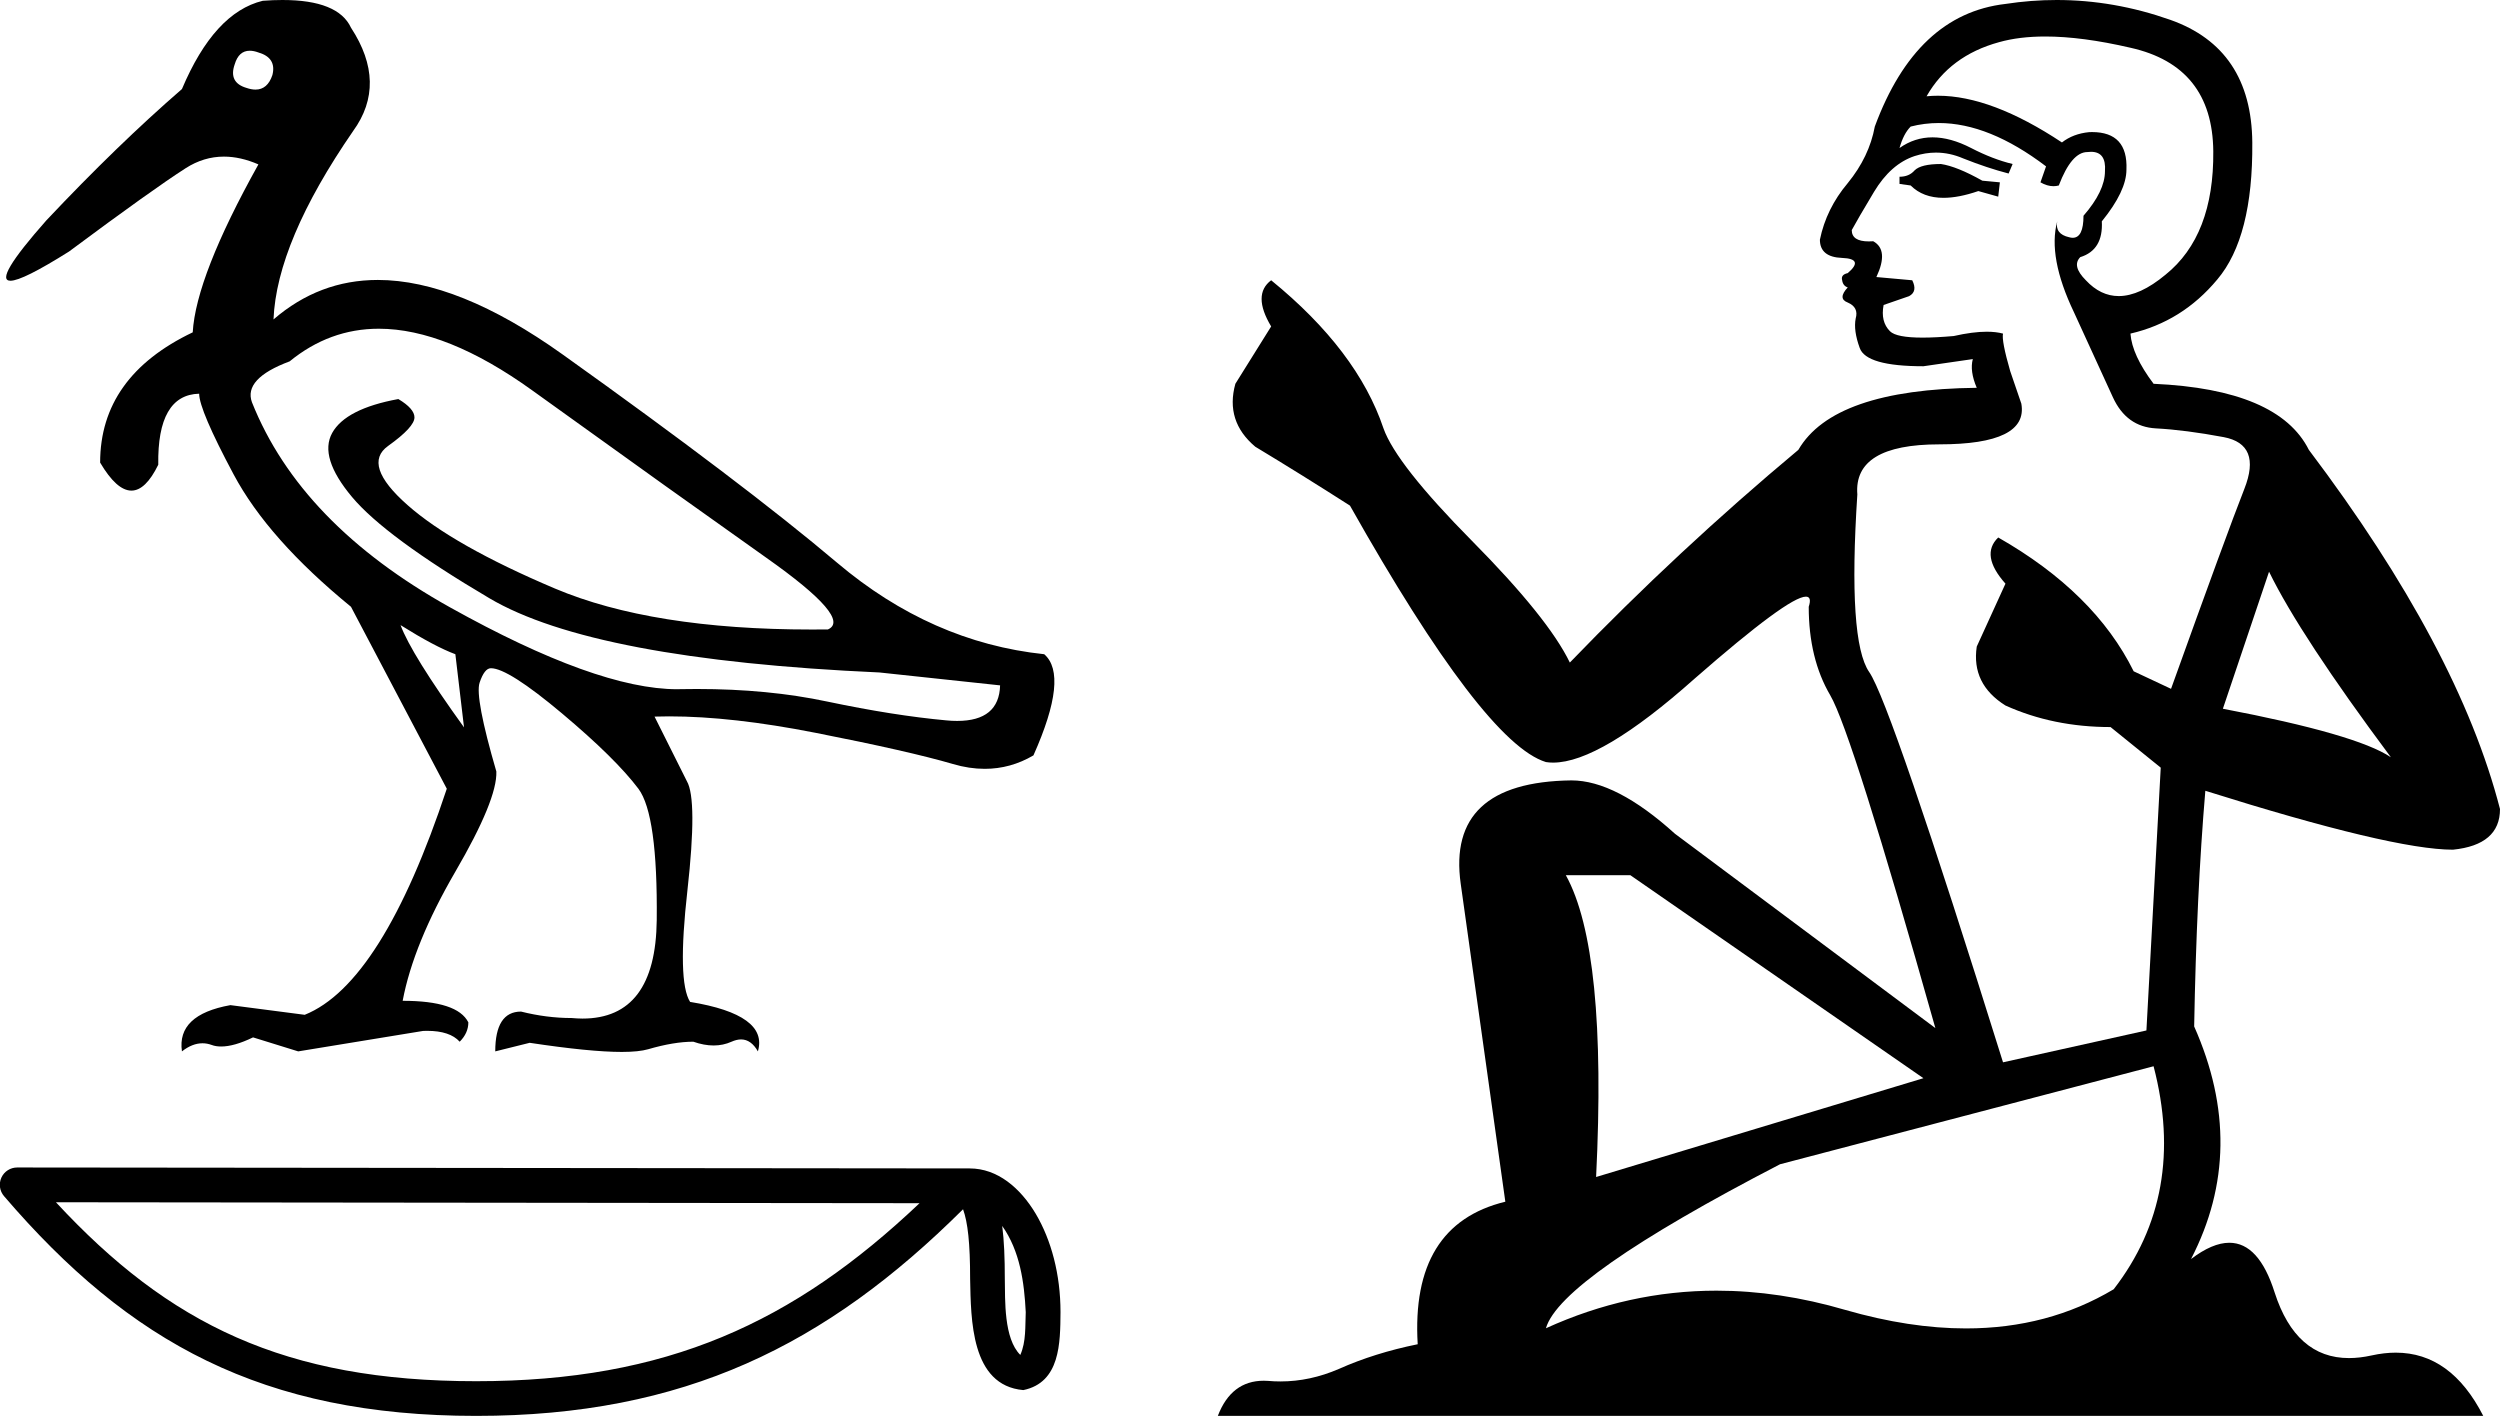
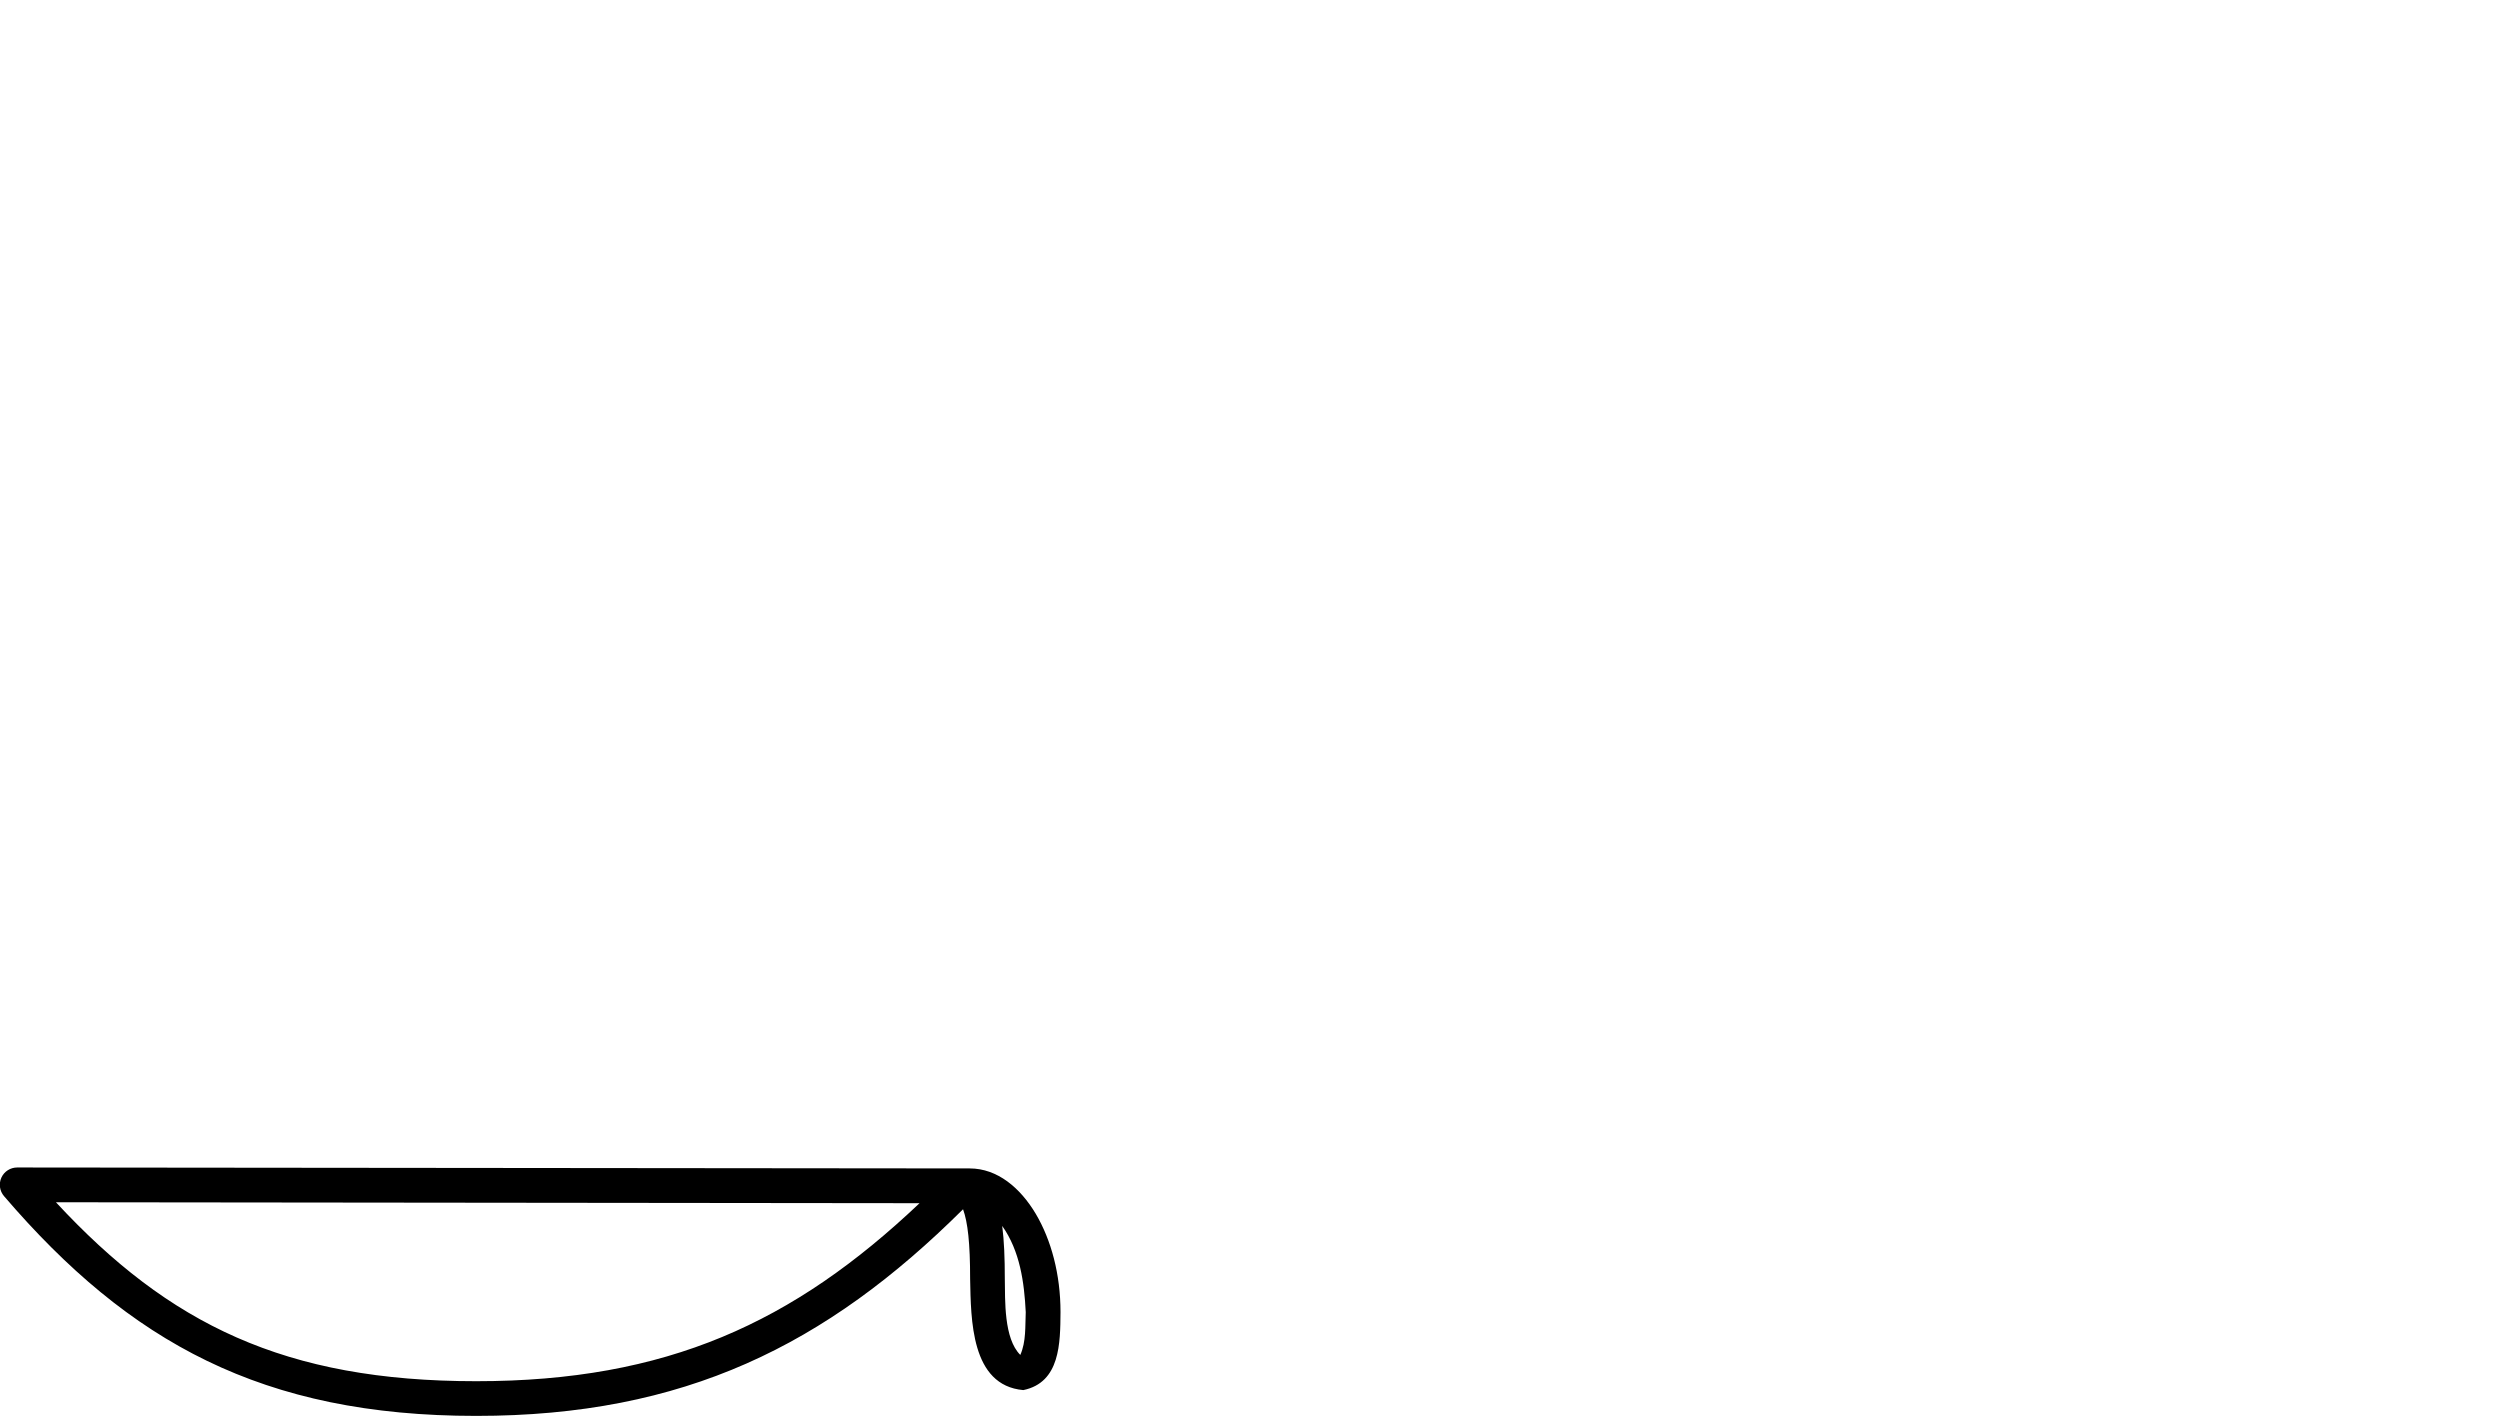
<svg xmlns="http://www.w3.org/2000/svg" width="31.782" height="18.0">
-   <path d="M 3.175 0.645 C 3.208 0.645 3.245 0.652 3.285 0.667 C 3.44 0.712 3.5 0.808 3.463 0.954 C 3.422 1.077 3.35 1.139 3.248 1.139 C 3.213 1.139 3.176 1.132 3.135 1.118 C 2.98 1.073 2.929 0.972 2.984 0.817 C 3.018 0.703 3.081 0.645 3.175 0.645 ZM 4.816 4.179 C 5.391 4.179 6.042 4.441 6.768 4.964 C 8.022 5.867 9.015 6.576 9.744 7.092 C 10.474 7.607 10.734 7.911 10.525 8.002 C 10.455 8.003 10.387 8.003 10.319 8.003 C 8.964 8.003 7.876 7.829 7.055 7.482 C 6.193 7.117 5.568 6.763 5.181 6.421 C 4.793 6.079 4.711 5.828 4.934 5.669 C 5.158 5.509 5.269 5.388 5.269 5.306 C 5.269 5.233 5.201 5.155 5.064 5.073 C 4.617 5.155 4.337 5.299 4.223 5.504 C 4.109 5.71 4.193 5.981 4.476 6.319 C 4.759 6.656 5.34 7.085 6.221 7.605 C 7.101 8.125 8.755 8.44 11.181 8.549 L 12.714 8.713 C 12.706 9.014 12.524 9.165 12.168 9.165 C 12.124 9.165 12.078 9.163 12.03 9.158 C 11.583 9.117 11.079 9.037 10.518 8.919 C 10.015 8.812 9.462 8.759 8.86 8.759 C 8.791 8.759 8.72 8.76 8.65 8.761 C 8.637 8.762 8.624 8.762 8.61 8.762 C 7.928 8.762 6.965 8.415 5.721 7.721 C 4.453 7.014 3.614 6.145 3.203 5.114 C 3.13 4.914 3.29 4.74 3.682 4.594 C 4.02 4.318 4.398 4.179 4.816 4.179 ZM 5.092 7.947 C 5.384 8.13 5.616 8.253 5.789 8.317 L 5.899 9.247 C 5.452 8.627 5.183 8.193 5.092 7.947 ZM 3.591 0.0 C 3.512 0.0 3.429 0.003 3.34 0.01 C 2.929 0.11 2.587 0.484 2.313 1.132 C 1.766 1.606 1.191 2.163 0.589 2.802 C 0.137 3.313 -0.015 3.569 0.133 3.569 C 0.236 3.569 0.484 3.445 0.877 3.198 C 1.588 2.669 2.083 2.316 2.361 2.138 C 2.514 2.04 2.676 1.991 2.847 1.991 C 2.987 1.991 3.133 2.024 3.285 2.09 C 2.756 3.039 2.478 3.75 2.45 4.225 C 1.666 4.599 1.273 5.151 1.273 5.881 C 1.413 6.118 1.545 6.237 1.671 6.237 C 1.791 6.237 1.905 6.127 2.012 5.908 C 2.003 5.315 2.177 5.014 2.532 5.005 C 2.532 5.142 2.678 5.484 2.97 6.031 C 3.262 6.579 3.76 7.14 4.462 7.714 L 5.68 10.027 C 5.133 11.679 4.53 12.637 3.874 12.901 L 2.929 12.778 C 2.473 12.86 2.268 13.056 2.313 13.366 C 2.401 13.297 2.488 13.263 2.574 13.263 C 2.613 13.263 2.651 13.27 2.69 13.284 C 2.726 13.298 2.767 13.304 2.812 13.304 C 2.921 13.304 3.056 13.266 3.217 13.188 L 3.791 13.366 L 5.379 13.106 C 5.397 13.106 5.415 13.105 5.432 13.105 C 5.623 13.105 5.761 13.151 5.844 13.243 C 5.917 13.17 5.954 13.088 5.954 12.997 C 5.862 12.814 5.584 12.723 5.119 12.723 C 5.21 12.24 5.434 11.692 5.789 11.081 C 6.145 10.47 6.319 10.045 6.31 9.808 C 6.127 9.179 6.056 8.802 6.097 8.679 C 6.138 8.556 6.186 8.495 6.241 8.495 C 6.387 8.495 6.688 8.686 7.144 9.069 C 7.6 9.452 7.924 9.772 8.116 10.027 C 8.28 10.246 8.358 10.803 8.349 11.697 C 8.34 12.531 8.026 12.949 7.405 12.949 C 7.361 12.949 7.315 12.946 7.267 12.942 C 7.058 12.942 6.843 12.915 6.624 12.86 C 6.405 12.86 6.296 13.029 6.296 13.366 L 6.734 13.257 C 7.244 13.334 7.634 13.373 7.905 13.373 C 8.051 13.373 8.162 13.361 8.239 13.339 C 8.458 13.275 8.65 13.243 8.814 13.243 C 8.905 13.275 8.991 13.291 9.072 13.291 C 9.153 13.291 9.229 13.275 9.3 13.243 C 9.343 13.224 9.383 13.214 9.421 13.214 C 9.506 13.214 9.578 13.265 9.635 13.366 C 9.726 13.056 9.439 12.846 8.773 12.737 C 8.663 12.564 8.652 12.091 8.739 11.32 C 8.825 10.55 8.823 10.087 8.732 9.931 L 8.321 9.11 C 8.382 9.108 8.443 9.107 8.506 9.107 C 9.041 9.107 9.661 9.177 10.367 9.316 C 11.156 9.471 11.738 9.603 12.112 9.712 C 12.252 9.754 12.388 9.774 12.519 9.774 C 12.738 9.774 12.944 9.717 13.138 9.603 C 13.439 8.928 13.485 8.499 13.275 8.317 C 12.317 8.216 11.439 7.828 10.641 7.153 C 9.843 6.478 8.679 5.596 7.151 4.505 C 6.267 3.874 5.484 3.559 4.803 3.559 C 4.307 3.559 3.865 3.726 3.477 4.061 C 3.504 3.404 3.842 2.605 4.489 1.666 C 4.781 1.264 4.772 0.826 4.462 0.352 C 4.353 0.117 4.062 0.0 3.591 0.0 Z" style="fill:#000000;stroke:none" />
  <path d="M 12.741 15.585 C 12.967 15.905 13.021 16.301 13.04 16.681 C 13.032 16.861 13.046 17.056 12.971 17.225 C 12.76 17.015 12.779 16.53 12.774 16.259 C 12.774 15.991 12.765 15.772 12.741 15.585 ZM 0.711 15.284 L 11.69 15.296 C 10.086 16.816 8.477 17.559 6.054 17.559 C 3.62 17.559 2.147 16.834 0.711 15.284 ZM 0.219 14.842 C 0.132 14.842 0.054 14.892 0.018 14.97 C -0.018 15.048 -0.005 15.141 0.051 15.206 C 1.646 17.067 3.339 18 6.054 18 C 8.697 18 10.502 17.104 12.243 15.373 C 12.303 15.539 12.333 15.8 12.333 16.259 C 12.344 16.768 12.34 17.613 13.009 17.672 C 13.479 17.575 13.479 17.073 13.482 16.681 C 13.482 16.2 13.364 15.764 13.168 15.432 C 12.971 15.101 12.68 14.854 12.328 14.854 L 0.219 14.842 C 0.219 14.842 0.219 14.842 0.219 14.842 Z" style="fill:#000000;stroke:none" />
-   <path d="M 24.675 2.085 Q 24.421 2.085 24.34 2.166 Q 24.27 2.247 24.148 2.247 L 24.148 2.338 L 24.29 2.358 Q 24.447 2.515 24.707 2.515 Q 24.901 2.515 25.15 2.429 L 25.403 2.5 L 25.424 2.318 L 25.201 2.297 Q 24.877 2.115 24.675 2.085 ZM 26.001 0.464 Q 26.468 0.464 27.084 0.607 Q 28.127 0.84 28.137 1.923 Q 28.147 2.996 27.53 3.492 Q 27.203 3.764 26.935 3.764 Q 26.704 3.764 26.517 3.563 Q 26.335 3.381 26.446 3.269 Q 26.74 3.178 26.72 2.814 Q 27.033 2.429 27.033 2.156 Q 27.053 1.679 26.596 1.679 Q 26.577 1.679 26.558 1.68 Q 26.355 1.7 26.213 1.811 Q 25.318 1.217 24.637 1.217 Q 24.563 1.217 24.492 1.224 L 24.492 1.224 Q 24.786 0.708 25.414 0.536 Q 25.67 0.464 26.001 0.464 ZM 28.846 7.268 Q 29.241 8.078 30.395 9.627 Q 29.959 9.334 28.259 9.01 L 28.846 7.268 ZM 24.648 1.564 Q 25.286 1.564 26.011 2.115 L 25.94 2.318 Q 26.025 2.367 26.105 2.367 Q 26.14 2.367 26.173 2.358 Q 26.335 1.933 26.537 1.933 Q 26.562 1.93 26.583 1.93 Q 26.778 1.93 26.76 2.176 Q 26.76 2.429 26.487 2.743 Q 26.487 3.023 26.35 3.023 Q 26.329 3.023 26.305 3.016 Q 26.122 2.976 26.153 2.814 L 26.153 2.814 Q 26.031 3.269 26.365 3.968 Q 26.689 4.677 26.861 5.051 Q 27.033 5.426 27.408 5.446 Q 27.783 5.466 28.269 5.557 Q 28.755 5.649 28.532 6.215 Q 28.309 6.782 27.6 8.757 L 27.125 8.534 Q 26.629 7.532 25.403 6.833 L 25.403 6.833 Q 25.171 7.056 25.495 7.42 L 25.13 8.22 Q 25.059 8.696 25.495 8.969 Q 26.102 9.243 26.831 9.243 L 27.469 9.759 L 27.287 13.1 L 25.464 13.505 Q 24.037 8.939 23.763 8.544 Q 23.49 8.149 23.612 6.286 Q 23.561 5.649 24.654 5.649 Q 25.788 5.649 25.697 5.132 L 25.555 4.717 Q 25.444 4.332 25.464 4.241 Q 25.375 4.217 25.257 4.217 Q 25.08 4.217 24.837 4.272 Q 24.607 4.292 24.441 4.292 Q 24.108 4.292 24.027 4.211 Q 23.905 4.089 23.946 3.877 L 24.27 3.765 Q 24.381 3.705 24.31 3.563 L 23.854 3.522 Q 24.016 3.178 23.814 3.067 Q 23.784 3.069 23.757 3.069 Q 23.541 3.069 23.541 2.925 Q 23.612 2.793 23.824 2.439 Q 24.037 2.085 24.34 1.984 Q 24.477 1.94 24.611 1.94 Q 24.786 1.94 24.958 2.014 Q 25.262 2.135 25.535 2.206 L 25.586 2.085 Q 25.333 2.024 25.059 1.882 Q 24.796 1.746 24.568 1.746 Q 24.34 1.746 24.148 1.882 Q 24.199 1.7 24.29 1.609 Q 24.465 1.564 24.648 1.564 ZM 20.726 11.126 L 24.452 13.707 L 20.291 14.963 Q 20.433 12.077 19.906 11.126 ZM 27.378 13.555 Q 27.803 15.185 26.871 16.39 Q 26.037 16.888 24.993 16.888 Q 24.276 16.888 23.46 16.653 Q 22.623 16.408 21.822 16.408 Q 20.703 16.408 19.653 16.886 Q 19.835 16.249 22.629 14.801 L 27.378 13.555 ZM 26.146 0.0 Q 25.822 0.0 25.495 0.05 Q 24.361 0.181 23.834 1.609 Q 23.763 1.994 23.49 2.328 Q 23.217 2.652 23.136 3.047 Q 23.136 3.269 23.419 3.279 Q 23.703 3.29 23.49 3.472 Q 23.399 3.492 23.419 3.563 Q 23.429 3.634 23.49 3.654 Q 23.358 3.796 23.49 3.846 Q 23.632 3.907 23.591 4.049 Q 23.561 4.201 23.642 4.423 Q 23.723 4.656 24.452 4.656 L 25.08 4.565 L 25.08 4.565 Q 25.039 4.717 25.13 4.93 Q 23.308 4.95 22.862 5.719 Q 21.334 6.995 19.957 8.423 Q 19.683 7.856 18.711 6.874 Q 17.75 5.902 17.588 5.446 Q 17.254 4.454 16.16 3.563 Q 15.917 3.745 16.16 4.15 L 15.705 4.879 Q 15.573 5.355 15.958 5.679 Q 16.545 6.033 17.162 6.428 Q 18.863 9.445 19.653 9.688 Q 19.697 9.695 19.744 9.695 Q 20.345 9.695 21.546 8.625 Q 22.736 7.585 22.958 7.585 Q 23.036 7.585 22.994 7.714 Q 22.994 8.372 23.267 8.838 Q 23.541 9.303 24.604 13.07 L 21.293 10.599 Q 20.544 9.921 19.977 9.921 Q 18.387 9.941 18.57 11.237 L 19.137 15.277 Q 17.932 15.57 18.023 17.089 Q 17.476 17.2 17.021 17.403 Q 16.653 17.562 16.278 17.562 Q 16.199 17.562 16.12 17.555 Q 16.092 17.553 16.066 17.553 Q 15.653 17.553 15.482 18 L 31.569 18 Q 31.159 17.196 30.457 17.196 Q 30.311 17.196 30.152 17.231 Q 29.999 17.265 29.862 17.265 Q 29.186 17.265 28.917 16.431 Q 28.717 15.799 28.341 15.799 Q 28.126 15.799 27.854 16.006 Q 28.582 14.598 27.894 13.049 Q 27.924 11.369 28.036 10.053 Q 30.415 10.802 31.184 10.802 Q 31.782 10.741 31.782 10.285 Q 31.255 8.24 29.352 5.719 Q 28.967 4.95 27.378 4.879 Q 27.104 4.515 27.084 4.241 Q 27.742 4.089 28.188 3.553 Q 28.643 3.016 28.633 1.811 Q 28.623 0.617 27.59 0.252 Q 26.875 0.0 26.146 0.0 Z" style="fill:#000000;stroke:none" />
</svg>